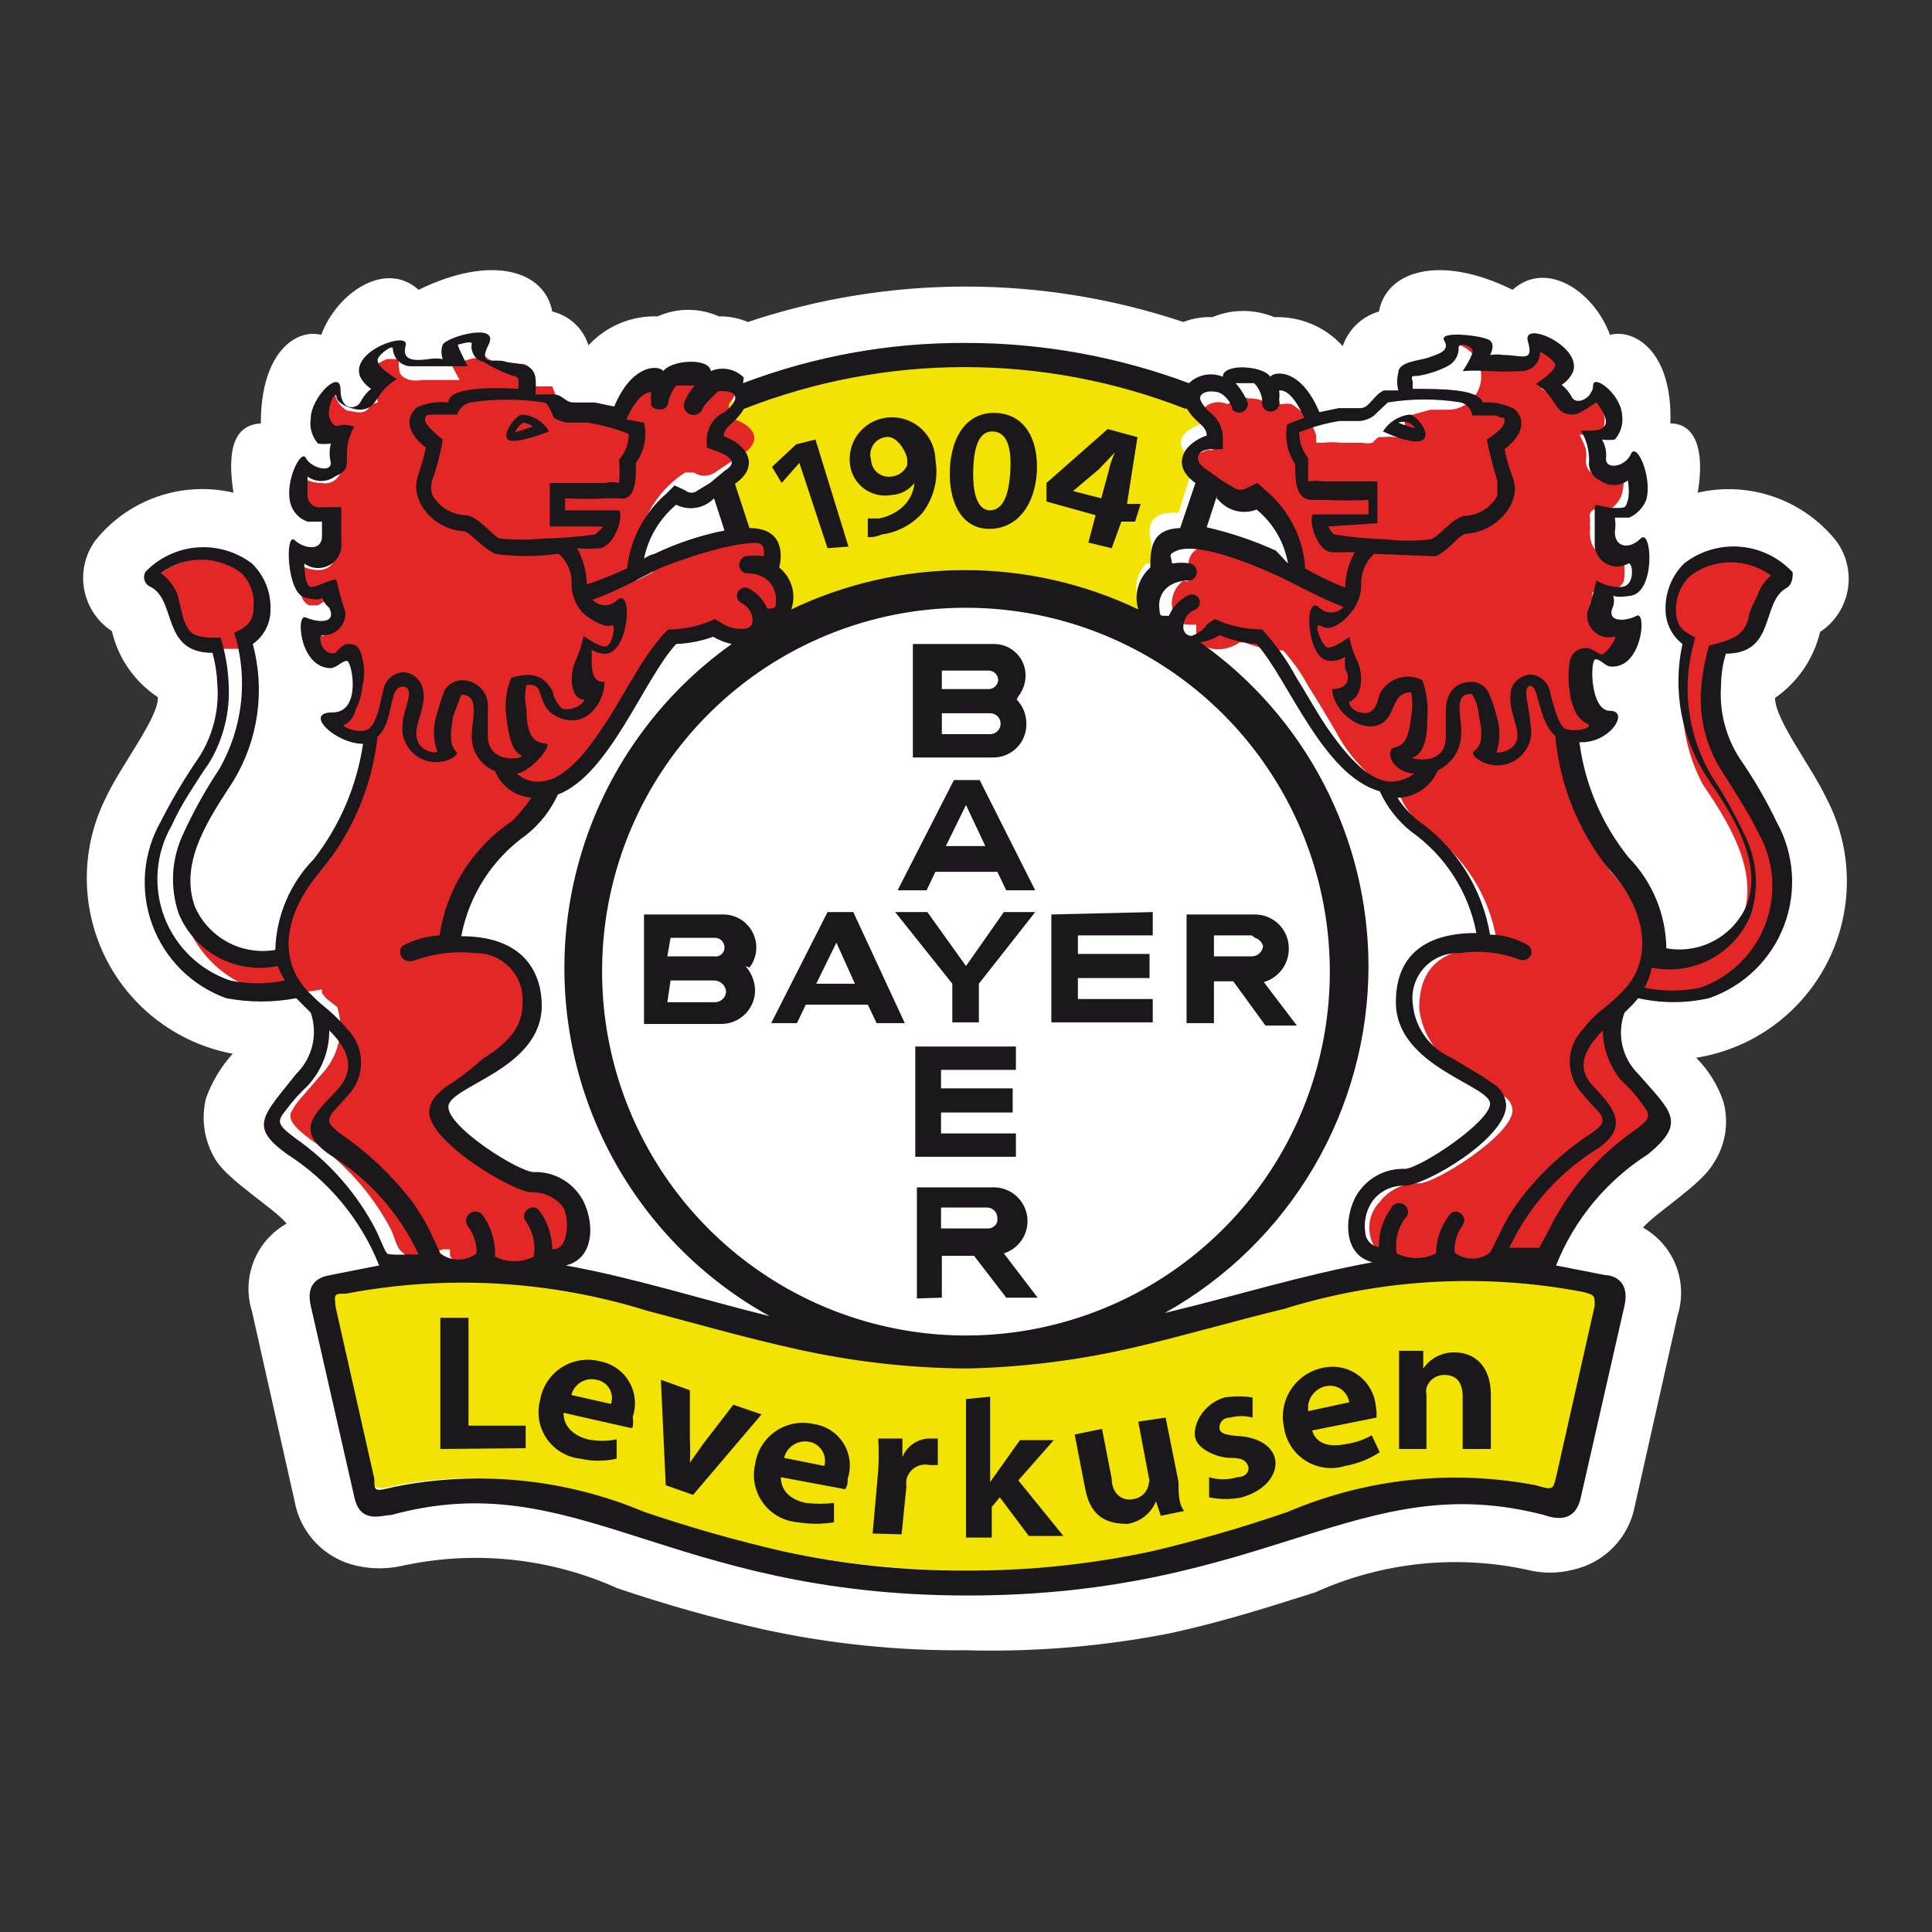
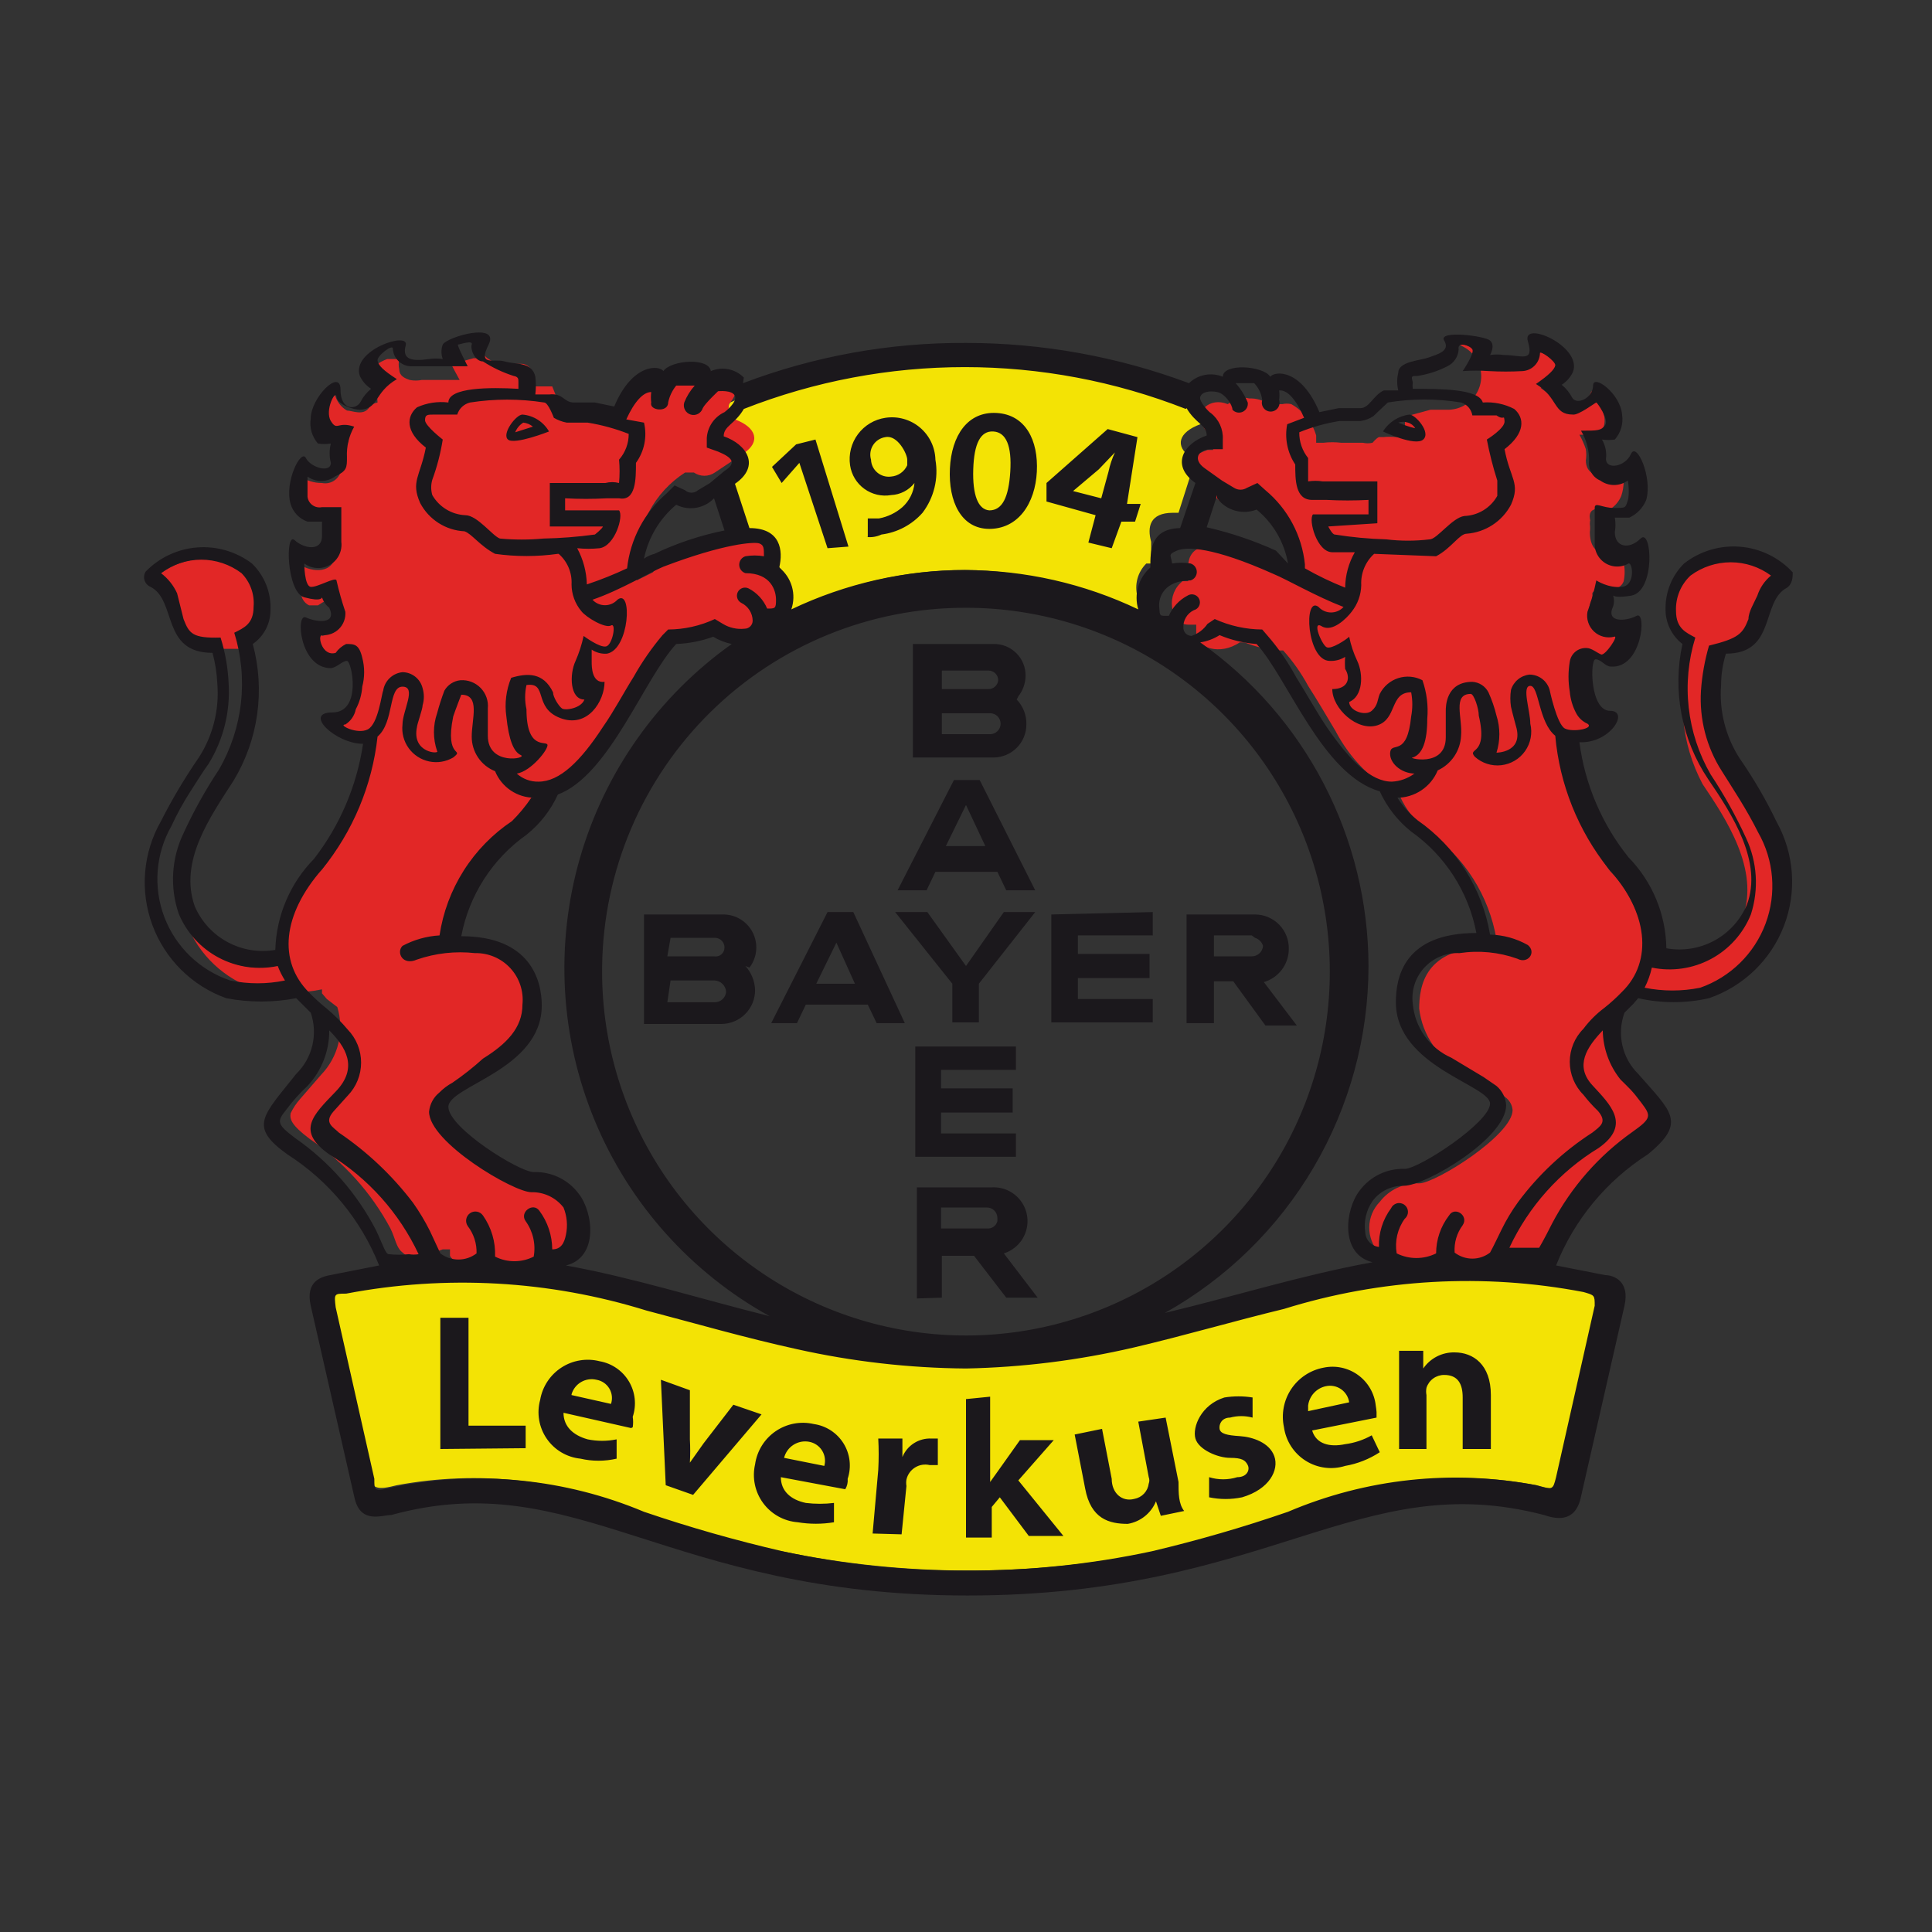
<svg xmlns="http://www.w3.org/2000/svg" id="Layer_1" data-name="Layer 1" viewBox="0 0 24 24">
  <rect x="0" y="0" width="24" height="24" fill="#333333" stroke="none" />
  <defs>
    <style>.cls-1{fill:none;}.cls-2{clip-path:url(#clip-path);}.cls-3{clip-path:url(#clip-path-2);}.cls-4{isolation:isolate;}.cls-5{clip-path:url(#clip-path-3);}.cls-6{clip-path:url(#clip-path-4);}.cls-7{fill:#fff;}.cls-8{clip-path:url(#clip-path-6);}.cls-9{clip-path:url(#clip-path-7);}.cls-10{fill:#f3e305;}.cls-11{clip-path:url(#clip-path-8);}.cls-12{clip-path:url(#clip-path-9);}.cls-13{fill:#e22726;}.cls-14{clip-path:url(#clip-path-10);}.cls-15{fill:#1b181c;}</style>
    <clipPath id="clip-path">
      <polyline class="cls-1" points="1.03 3.35 22.97 3.35 22.97 20.52 1.03 20.52" />
    </clipPath>
    <clipPath id="clip-path-2">
      <rect class="cls-1" x="-22.35" y="0.25" width="128.95" height="1296.35" />
    </clipPath>
    <clipPath id="clip-path-3">
      <rect class="cls-1" x="1.03" y="3.35" width="22" height="17.19" />
    </clipPath>
    <clipPath id="clip-path-4">
      <path class="cls-1" d="M7.31,4.29a1.12,1.12,0,0,1,.86-.36.93.93,0,0,1,.76,0A.88.88,0,0,1,9.29,4,8.53,8.53,0,0,1,14.7,4a.88.88,0,0,1,.36-.06,1,1,0,0,1,.77,0,1.09,1.09,0,0,1,.85.36.67.67,0,0,1,.45-.43c.09-.5.75-.72,1.66-.27.41-.37,1,0,1.21.56.3-.08.78.2.75,1.1.31,0,.43.33.34.86a1.71,1.71,0,0,1,1.72.6.79.79,0,0,1-.2,1.13,1.39,1.39,0,0,1-.56.82c0,.27.45.85.63,1.23a2.22,2.22,0,0,1-1.61,3.24,1.4,1.4,0,0,1,.34.55.94.94,0,0,1-.13.77c-.15.26-.72.61-.87.79a.93.93,0,0,1,.43,1.09l-.53,2.36a1,1,0,0,1-.77.8,1.15,1.15,0,0,1-.57,0,4.22,4.22,0,0,0-2.63.28c-.54.17-1.12.36-1.81.51A11.52,11.52,0,0,1,12,20.5a11.35,11.35,0,0,1-2.52-.26,18,18,0,0,1-1.81-.51A4.29,4.29,0,0,0,5,19.45a1.28,1.28,0,0,1-.57,0,1,1,0,0,1-.77-.8l-.53-2.36a.93.93,0,0,1,.43-1.09c-.14-.18-.72-.53-.88-.79a1,1,0,0,1-.12-.77,1.69,1.69,0,0,1,.33-.55A2.22,2.22,0,0,1,1.32,9.9c.18-.39.66-1,.64-1.24a1.35,1.35,0,0,1-.57-.82.79.79,0,0,1-.21-1.12,1.7,1.7,0,0,1,1.72-.6c-.08-.52,0-.84.34-.86,0-.9.45-1.18.75-1.1.2-.53.8-.93,1.21-.56.92-.45,1.57-.23,1.66.27a.62.62,0,0,1,.45.42" />
    </clipPath>
    <clipPath id="clip-path-6">
      <path class="cls-1" d="M9.66,19.27a17.88,17.88,0,0,1-1.73-.49,5.21,5.21,0,0,0-3-.33c-.24.06-.32.06-.37-.17l-.48-2.14c0-.2,0-.24.2-.29a8,8,0,0,1,3.77.2c.62.16,1.23.34,1.88.48a9.8,9.8,0,0,0,2.08.24,9.73,9.73,0,0,0,2.08-.24c.64-.14,1.25-.32,1.87-.48a7.75,7.75,0,0,1,3.77-.2c.2.05.25.09.21.29l-.48,2.14c-.05.24-.13.24-.37.17a5.17,5.17,0,0,0-3,.33,17.62,17.62,0,0,1-1.72.49,11.43,11.43,0,0,1-4.66,0M9.64,7,9.57,7l0-.07c0-.18,0-.35-.27-.36H9.25L9,5.87l.06,0c.21-.14.16-.31-.11-.41l-.07,0V5.32A.29.29,0,0,1,9,5.1l0,0s0,0,0,0a.86.86,0,0,0,.07-.1l0,0h0A7.55,7.55,0,0,1,12,4.36a7.81,7.81,0,0,1,2.79.52h0l0,0a.61.61,0,0,0,.07.1l0,0,0,0a.27.27,0,0,1,.12.22v.07l-.07,0c-.27.1-.32.27-.12.41l.07,0-.22.69h-.07c-.29,0-.32.18-.27.36V7l-.06,0a.42.42,0,0,0-.11.41l.07.23-.21-.11A5,5,0,0,0,12,7.08a4.84,4.84,0,0,0-2.11.48l-.22.11.08-.23A.42.42,0,0,0,9.64,7" />
    </clipPath>
    <clipPath id="clip-path-7">
      <rect class="cls-1" x="-22.35" y="0.15" width="128.95" height="1296.35" />
    </clipPath>
    <clipPath id="clip-path-8">
      <path class="cls-1" d="M19.91,9l0,0a.51.51,0,0,1-.37.16h-.12v.12A3.13,3.13,0,0,0,20,10.82a1.56,1.56,0,0,1,.44,1.06V12h.09a1,1,0,0,0,1.12-.61c.21-.59-.21-1.22-.5-1.65A2.13,2.13,0,0,1,21,8.1L21,8l-.06,0a.44.44,0,0,1-.18-.36.68.68,0,0,1,.21-.51.8.8,0,0,1,.63-.19,1,1,0,0,1,.56.29h0s0,0,0,0a.55.55,0,0,0-.22.26c0,.08-.06.18-.1.28a.37.37,0,0,1-.4.28H21.3l0,.07a1.85,1.85,0,0,0-.07.41,1.68,1.68,0,0,0,.25,1l.23.35c.08.13.17.29.24.43a1.43,1.43,0,0,1-.79,2.06,2,2,0,0,1-.81,0h0l0,0-.06.07a.75.75,0,0,1-.13.11l0,0v0a.85.85,0,0,0,.2.84c.1.12.2.21.26.3a.47.47,0,0,1,.11.18c0,.06,0,.14-.24.32a3.15,3.15,0,0,0-1,1.11c-.06.12-.1.22-.14.29s0,.06-.07.06a1.38,1.38,0,0,1-.44-.09l-.09,0-.05.08c-.07.13-.4.16-.53.07l-.05,0,0,0a.89.89,0,0,1-.56.05.73.73,0,0,1-.12-.05l0,0a.46.46,0,0,1-.3-.78.59.59,0,0,1,.49-.23c.2,0,1.16-.6,1.16-.91a.22.22,0,0,0-.09-.16.56.56,0,0,0-.15-.1l-.39-.23a1,1,0,0,1-.53-.77c0-.28.07-.76.86-.76h.1v-.1a2.05,2.05,0,0,0-.85-1.34,1.15,1.15,0,0,1-.35-.44l0,0,0,0a1.94,1.94,0,0,1-.8-.81c-.12-.2-.23-.39-.34-.56a2.26,2.26,0,0,0-.31-.44l0,0h-.05a1.41,1.41,0,0,1-.43-.1l-.06,0,0,0c-.25.17-.53.06-.54-.09V7.76h-.09c-.14,0-.2-.09-.21-.22a.35.35,0,0,1,.13-.32l.07,0,0-.07c0-.18-.11-.71,1.39-.05l.13.06.2.1L16.05,7a1.28,1.28,0,0,0-.42-.72l-.06,0-.06,0a.27.27,0,0,1-.26,0,.56.56,0,0,1-.15-.1L14.89,6c-.21-.14-.16-.32.11-.41l.07,0V5.51A.24.24,0,0,0,15,5.37l0,0,0,0,0,0,0,0a.3.3,0,0,1-.07-.11c-.08-.15.1-.33.32-.24l.13-.07h0a.28.28,0,0,1,.14,0,.39.39,0,0,1,.24.07h.17l0,0h0a.26.26,0,0,1,.11,0,.66.66,0,0,1,.31.39l0,.09.09,0a.93.93,0,0,1,.22,0l.27,0a.26.26,0,0,0,.12,0s.05-.06.08-.07l0,0,0,0,.05,0a.76.76,0,0,1,.16,0l.11,0,0-.11a.52.52,0,0,0,0-.11s0,0,0,0v0a.18.18,0,0,1,.1-.06l.22-.06.1,0,.1,0A.18.18,0,0,0,18,4.26l.09,0a.73.73,0,0,1,.21.06.15.15,0,0,1,.07,0h0v0l-.12.21.23,0h.1l.15,0a.26.26,0,0,0,.15,0A.16.16,0,0,0,19,4.5a.24.24,0,0,0,0-.12.56.56,0,0,1,.15,0c.17.08.23.18.21.25a.53.53,0,0,1-.11.11l-.11.08.12.09,0,0,.07.09c.06.14.22.09.28.06a.41.41,0,0,0,.16-.2.69.69,0,0,1,.16.32.28.28,0,0,1-.06.22l-.1,0-.15,0a1.05,1.05,0,0,1,.08.18.46.46,0,0,1,0,.14c0,.17.15.2.24.19a.37.37,0,0,0,.2-.11s0,0,0,0a.56.56,0,0,1,0,.36.36.36,0,0,1-.13.16h-.15c-.1,0-.12.06-.11.12s0,0,0,.07a.41.41,0,0,1,0,.1c0,.31.24.31.42.21a1,1,0,0,1,0,.17.56.56,0,0,1,0,.23.14.14,0,0,1-.1.09c-.06,0-.1,0-.1,0s-.17,0-.19.06,0,0,0,0a.25.25,0,0,1,0,.07.2.2,0,0,0,.13.31.38.38,0,0,0,.21,0,.78.78,0,0,1,0,.14c-.05.17-.13.27-.25.25h0l0,0-.06,0-.09,0a.14.14,0,0,0-.12.1.28.28,0,0,0,0,.09,1,1,0,0,0,0,.24,1.12,1.12,0,0,0,.08.26.26.26,0,0,0,.23.15.1.1,0,0,1,.07,0M6,4.23a.18.18,0,0,0,.07.23l.1.06.1,0,.22,0a.14.14,0,0,1,.1.06v0a.06.06,0,0,1,0,0s0,.08,0,.11l0,.11.11,0,.16,0a.1.1,0,0,1,0,0l0,0,0,0L7,5.15a.22.22,0,0,0,.12,0l.27,0,.22,0,.09,0,0-.09c.11-.25.23-.36.32-.39a.13.13,0,0,1,.1,0h0l0,0H8.3a.39.39,0,0,1,.24-.07.41.41,0,0,1,.14,0l0,0c.36,0,.53.15.45.3a.3.3,0,0,1-.07.11l0,0,0,0s0,0,0,0a.1.1,0,0,0,0,0,.25.25,0,0,0,0,.13v.07l.07,0c.27.1.32.28.11.42l-.21.14-.15.1a.23.23,0,0,1-.26,0l-.06,0-.05,0A1.31,1.31,0,0,0,7.91,7l0,.21.2-.1L8.19,7c1.51-.66,1.43-.12,1.39.05v.07l.06,0a.4.4,0,0,1,.13.32c0,.13-.06.22-.21.22H9.47v.09c0,.15-.29.26-.54.09l0,0-.06,0a1.41,1.41,0,0,1-.43.1H8.34l0,0A2.79,2.79,0,0,0,8,8.46c-.1.17-.21.37-.34.56a1.81,1.81,0,0,1-.79.81l0,0,0,0a1.28,1.28,0,0,1-.35.45,2.05,2.05,0,0,0-.85,1.33v.1h.1c.78,0,.86.48.86.76A.94.94,0,0,1,6,13.3l-.4.23-.14.1a.22.22,0,0,0-.09.16c0,.31,1,.91,1.16.91a.6.6,0,0,1,.49.23c.21.27.17.75-.22.75h0l0,0,0,0a.33.33,0,0,1-.12,0,.89.89,0,0,1-.56,0l0,0,0,0c-.13.08-.46.06-.53-.08l0-.08-.09,0a1.38,1.38,0,0,1-.44.09s0,0-.07-.06-.08-.17-.14-.29a3.11,3.11,0,0,0-1-1.11c-.24-.18-.25-.25-.24-.32a.77.77,0,0,1,.12-.18l.26-.3a.85.85,0,0,0,.2-.84v0l0,0-.13-.1-.06-.07,0-.05h0a2.06,2.06,0,0,1-.82,0,1.39,1.39,0,0,1-.78-2c.07-.15.16-.3.24-.44l.23-.35a1.67,1.67,0,0,0,.25-.95,1.85,1.85,0,0,0-.07-.41l0-.08H2.59a.37.37,0,0,1-.4-.28c0-.09-.06-.19-.1-.28a.53.53,0,0,0-.22-.26s0,0,0,0h0a.9.9,0,0,1,.56-.29.79.79,0,0,1,.63.2.69.69,0,0,1,.21.51A.42.42,0,0,1,3.06,8L3,8l0,.07a2.12,2.12,0,0,1-.23,1.62c-.29.43-.72,1.07-.5,1.65A1,1,0,0,0,3.41,12H3.5v-.1A1.55,1.55,0,0,1,4,10.8a3.07,3.07,0,0,0,.63-1.49V9.2H4.47A.53.53,0,0,1,4.1,9l0,0h0a.26.26,0,0,0,.23-.15,1.12,1.12,0,0,0,.08-.26,1.7,1.7,0,0,0,0-.22.36.36,0,0,0,0-.1.13.13,0,0,0-.11-.1.29.29,0,0,0-.1,0,.09.09,0,0,0,0,0l0,0h0c-.11,0-.2-.09-.24-.25a.49.49,0,0,1,0-.15A.39.39,0,0,0,4,7.9a.2.2,0,0,0,.13-.31.25.25,0,0,1,0-.07.09.09,0,0,1,0,0c0-.08,0-.12-.18,0H3.84a.18.18,0,0,1-.09-.1.41.41,0,0,1,0-.23.76.76,0,0,1,0-.16c.17.09.44.09.42-.22,0,0,0-.07,0-.09a.17.17,0,0,1,0-.07A.11.11,0,0,0,4,6.43H3.85a.33.33,0,0,1-.13-.15.6.6,0,0,1,0-.37l0,0A.47.47,0,0,0,4,6a.2.2,0,0,0,.24-.19.58.58,0,0,1,0-.15l.09-.18H4.18l-.11,0A.29.29,0,0,1,4,5.22a.54.54,0,0,1,.16-.32.32.32,0,0,0,.15.2c.07,0,.22.08.29-.06A.23.23,0,0,1,4.69,5l0,0a.57.57,0,0,0-.09-.29c0-.07,0-.17.21-.25l.15,0a.28.28,0,0,0,0,.13c0,.08.07.11.13.13a.38.38,0,0,0,.15,0l.14,0h.1l.23,0s-.1-.18-.11-.21a.08.08,0,0,1,0,0h0l.07,0,.21-.06.09,0" />
    </clipPath>
    <clipPath id="clip-path-9">
      <rect class="cls-1" x="-22.35" y="0.32" width="128.95" height="1296.35" />
    </clipPath>
    <clipPath id="clip-path-10">
      <path class="cls-1" d="M2.28,7.69c.07.18.11.24.46.23a2.21,2.21,0,0,1,.1.57,1.7,1.7,0,0,1-.25,1c-.06.08-.14.21-.23.35a3.42,3.42,0,0,0-.23.42,1.33,1.33,0,0,0,.73,1.92,1.68,1.68,0,0,0,.68,0A1.06,1.06,0,0,1,3.45,12a1.09,1.09,0,0,1-1.23-.65,1.32,1.32,0,0,1,.06-1,5.84,5.84,0,0,1,.44-.79,2.13,2.13,0,0,0,.19-1.7c.12-.06.24-.11.24-.32A.53.53,0,0,0,3,7.12a.83.83,0,0,0-1,0,.65.65,0,0,1,.2.25ZM6.42,9.61a.39.39,0,0,0,.27.1c.26,0,.52-.25.8-.68.14-.2.26-.43.38-.62a3.34,3.34,0,0,1,.36-.52l.07-.07a1.39,1.39,0,0,0,.58-.13l.1.06a.43.43,0,0,0,.27.06.1.1,0,0,0,.1-.1.25.25,0,0,0-.14-.22.1.1,0,1,1,.09-.18.5.5,0,0,1,.23.25c.1,0,.11,0,.11-.11s-.06-.33-.38-.33a.11.11,0,0,1,0-.21.69.69,0,0,1,.23,0c0-.1,0-.14-.06-.16s-.43,0-1.19.29c-.17.07-.53.29-.88.41a.21.21,0,0,0,.31,0c.19-.15.15.62-.13.67a.3.3,0,0,1-.19-.05s0,.09,0,.15,0,.27.16.25c0,.24-.21.58-.55.45s-.15-.45-.42-.41a.69.69,0,0,0,0,.3c0,.51.24.39.26.44S6.6,9.58,6.42,9.61Zm.22.3a.53.53,0,0,1-.49-.33.46.46,0,0,1-.29-.43c0-.22.11-.52-.13-.52,0,0-.07.18-.1.27-.11.54.15.39,0,.51A.42.42,0,0,1,5,9c0-.17.18-.47,0-.47s-.1.44-.31.62A3.16,3.16,0,0,1,4,10.8c-.49.56-.55,1.14-.16,1.53a2.3,2.3,0,0,0,.22.2,2.12,2.12,0,0,1,.26.26.59.59,0,0,1,0,.82l-.18.2c-.12.14,0,.19.07.26a3.91,3.91,0,0,1,.92.87,2.7,2.7,0,0,1,.21.35l.13.28a.37.37,0,0,0,.45,0,.53.53,0,0,0-.11-.34A.11.11,0,0,1,6,15.1a.83.83,0,0,1,.15.51.53.53,0,0,0,.48,0,.58.58,0,0,0-.1-.44c-.08-.11.09-.24.17-.13a.81.81,0,0,1,.16.48c.11,0,.15-.08.17-.18A.58.58,0,0,0,7,15a.49.49,0,0,0-.4-.19c-.22,0-1.27-.62-1.27-1a.35.35,0,0,1,.13-.24.67.67,0,0,1,.16-.12A3.54,3.54,0,0,0,6,13.15c.29-.18.49-.38.49-.67a.58.58,0,0,0-.59-.64,1.65,1.65,0,0,0-.72.08C5,12,4.92,11.83,5,11.75a1.11,1.11,0,0,1,.46-.13,2.08,2.08,0,0,1,.9-1.42,1.94,1.94,0,0,0,.24-.29ZM4.09,12.8a1,1,0,0,1-.27.69,2.1,2.1,0,0,0-.26.29c-.12.15-.13.18.11.36a3.16,3.16,0,0,1,1,1.14c.09.19.12.3.16.3a1.18,1.18,0,0,0,.25,0,.35.35,0,0,0,.12,0,2.9,2.9,0,0,0-1.11-1.24c-.41-.29-.21-.48.08-.78S4.29,13,4.09,12.8Zm3.4-6.26H6.83V6h.69a.34.34,0,0,1,.17,0s0,0,0,0a1.57,1.57,0,0,0,0-.29.48.48,0,0,0,.12-.32,2.47,2.47,0,0,0-.51-.14l-.26,0a.49.49,0,0,1-.16-.06S6.81,5,6.76,5a3,3,0,0,0-.92,0,.22.22,0,0,0-.16.15H5.39c-.08,0-.11,0-.11.07s.22.24.22.24a2.67,2.67,0,0,1-.13.5.34.34,0,0,0,0,.19.5.5,0,0,0,.41.25c.15,0,.34.26.43.29a2.93,2.93,0,0,0,.54,0,5.48,5.48,0,0,0,.64-.05S7.48,6.57,7.49,6.54Zm-.56.34a2.8,2.8,0,0,1-.78,0c-.19-.1-.29-.25-.38-.28a.66.66,0,0,1-.55-.35c-.12-.27,0-.33.07-.69-.26-.2-.24-.39-.11-.5A.73.73,0,0,1,5.57,5c0-.19.52-.19.87-.17,0,0,0-.06,0-.09s0-.06-.06-.07A1.6,1.6,0,0,1,6,4.49c-.1,0-.16-.15-.14-.21s-.15,0-.17,0,.12.27.12.27H5.51c-.18,0-.29,0-.41,0a.23.23,0,0,1-.22-.22c0-.06-.2.09-.19.15s.07.12.24.23c-.29.17-.22.37-.46.38-.07,0-.28-.06-.29-.16s-.15.17-.07.3.08,0,.29.07a.7.7,0,0,0-.09.38c0,.13,0,.17-.15.24a.29.29,0,0,1-.34,0s0,.19,0,.25A.15.15,0,0,0,4,6.3c.16,0,.24,0,.24,0s0,.21,0,.43A.29.29,0,0,1,3.78,7s0,.28.08.29.31-.13.32-.08a3.9,3.9,0,0,0,.11.39A.27.27,0,0,1,4,7.89c-.06,0,0,.27.17.22A.33.33,0,0,1,4.3,8c.1,0,.16,0,.2.17a.7.7,0,0,1,0,.36.69.69,0,0,1-.08.28A.29.29,0,0,1,4.29,9c-.1,0,.15.13.28.06s.17-.44.19-.48A.27.27,0,0,1,5,8.35a.26.26,0,0,1,.25.2.37.37,0,0,1,0,.21c0,.05-.07.24-.07.27-.07.33.29.34.25.3a.72.72,0,0,1,0-.47,2.9,2.9,0,0,1,.09-.28.26.26,0,0,1,.2-.13.32.32,0,0,1,.34.35c0,.06,0,.29,0,.34,0,.38.5.28.41.24s-.15-.19-.18-.48a.92.92,0,0,1,.06-.48c.2-.06.4-.07.52.18,0,.06.07.17.11.2s.24,0,.28-.11c-.18,0-.19-.31-.11-.48a1.62,1.62,0,0,0,.1-.31s.2.15.28.13.13-.3.06-.26-.31-.1-.37-.18a.52.52,0,0,1-.12-.33.47.47,0,0,0-.16-.38Zm.86.18a1.43,1.43,0,0,1,.49-.93l.1-.1.13.06a.12.12,0,0,0,.16,0L8.82,6,9,5.85c.16-.1.09-.17-.08-.24l-.14-.05V5.44A.38.38,0,0,1,9,5.12s.16-.12.13-.2-.21-.06-.21-.06-.16.15-.19.21A.1.1,0,1,1,8.5,5a.7.7,0,0,1,.13-.21s-.18,0-.23,0A.5.5,0,0,0,8.3,5c0,.13-.24.1-.21,0a.49.49,0,0,1,0-.13c-.1,0-.21.12-.31.34L8,5.25a.61.61,0,0,1-.1.5c0,.2,0,.48-.21.44H7.54a4.68,4.68,0,0,1-.52,0v.15h.67c.06.07-.05.44-.24.47a1.37,1.37,0,0,1-.28,0,1,1,0,0,1,.12.45A4.67,4.67,0,0,0,7.79,7.06Zm8.42,0a3.89,3.89,0,0,0,.5.24.91.91,0,0,1,.12-.44l-.28,0c-.19,0-.3-.4-.24-.47H17V6.21a4.88,4.88,0,0,1-.52,0l-.18,0c-.21,0-.21-.25-.21-.44a.67.67,0,0,1-.1-.5l.21-.08c-.1-.23-.21-.35-.31-.34a.48.48,0,0,1,0,.12.11.11,0,1,1-.21,0,.37.37,0,0,0-.1-.21s-.23,0-.23,0A.86.86,0,0,1,15.5,5a.11.11,0,0,1-.19.09c0-.06-.09-.2-.19-.22s-.19,0-.21.06.12.2.13.2a.39.39,0,0,1,.15.33v.12l-.14,0c-.17,0-.24.13-.08.24l.21.15.15.09a.15.15,0,0,0,.16,0l.13-.06.1.09a1.38,1.38,0,0,1,.49.92Zm.86-.18a.49.49,0,0,0-.16.39.55.55,0,0,1-.12.33c-.06.08-.24.26-.37.18s0,.23.06.26.25-.1.28-.13a1.31,1.31,0,0,0,.1.3c.08.17.07.44-.1.51,0,.11.2.18.28.11s.07-.14.1-.21a.39.39,0,0,1,.53-.17,1.15,1.15,0,0,1,.06.48q0,.42-.18.48c-.09,0,.41.14.41-.25,0-.05,0-.28,0-.33s0-.36.33-.36a.24.24,0,0,1,.2.13,1.66,1.66,0,0,1,.1.29.76.76,0,0,1,0,.46s.32,0,.25-.3c0,0-.06-.22-.07-.27a.69.69,0,0,1,0-.21A.27.27,0,0,1,19,8.38a.26.26,0,0,1,.25.19s.09.43.19.48.37,0,.28-.06a.29.29,0,0,1-.14-.13.7.7,0,0,1-.08-.27,1.12,1.12,0,0,1,0-.37.2.2,0,0,1,.21-.17c.06,0,.13.06.18.08s.23-.25.16-.22a.27.27,0,0,1-.33-.31,2.73,2.73,0,0,0,.11-.39s.15.1.32.08.13-.31.08-.29a.28.28,0,0,1-.42-.26c0-.22,0-.35,0-.43s.09,0,.24,0,.14,0,.17-.09,0-.28,0-.25a.29.29,0,0,1-.34,0,.23.23,0,0,1-.14-.24.72.72,0,0,0-.1-.38c.21,0,.25,0,.3-.07S19.84,5,19.83,5s-.22.16-.29.15c-.25,0-.18-.21-.46-.38.16-.11.23-.18.24-.23s-.2-.2-.19-.15a.23.23,0,0,1-.22.22,3.73,3.73,0,0,1-.41,0,2.38,2.38,0,0,0-.33,0s.15-.22.12-.27-.19-.1-.17,0a.25.25,0,0,1-.14.21,1.24,1.24,0,0,1-.37.12c-.08,0-.08,0-.06.08a.31.31,0,0,0,0,.08c.35,0,.82,0,.87.17a.73.73,0,0,1,.39.08c.13.11.14.3-.12.5.07.37.2.42.08.69a.68.68,0,0,1-.55.36c-.09,0-.19.18-.38.28Zm-.57-.34s.05.1.08.1a4.93,4.93,0,0,0,.64.06,2.22,2.22,0,0,0,.54,0c.09,0,.28-.27.43-.29a.49.49,0,0,0,.41-.25c0-.1,0-.15,0-.19a4.41,4.41,0,0,1-.13-.51s.23-.14.22-.23,0,0-.1-.07h-.3A.2.2,0,0,0,18.15,5a2.8,2.8,0,0,0-.91,0s-.15.14-.18.17a.38.38,0,0,1-.16.06l-.26,0a2.24,2.24,0,0,0-.5.14.5.5,0,0,0,.11.32s0,.2,0,.29,0,0,0,0a.6.6,0,0,1,.18,0h.68v.52Zm3.41,6.26c-.2.21-.35.44-.13.68s.49.49.08.78a2.88,2.88,0,0,0-1.11,1.24l.12,0,.25,0s.06-.1.16-.3a3.24,3.24,0,0,1,1-1.14c.24-.17.23-.2.11-.36s-.15-.18-.26-.29A1,1,0,0,1,19.91,12.8ZM17.36,9.91a1.17,1.17,0,0,0,.25.28,2.17,2.17,0,0,1,.9,1.42,1,1,0,0,1,.47.13c.11.09,0,.24-.13.17a1.48,1.48,0,0,0-.72-.07.56.56,0,0,0-.58.63.81.81,0,0,0,.48.67l.4.24.16.11a.34.34,0,0,1,.12.24c0,.41-1,1-1.27,1a.47.47,0,0,0-.39.19.54.54,0,0,0-.09.39.19.19,0,0,0,.17.18.76.76,0,0,1,.15-.48.11.11,0,1,1,.17.13.57.57,0,0,0-.1.43.55.55,0,0,0,.49,0A.77.77,0,0,1,18,15.1c.07-.12.25,0,.17.12a.51.51,0,0,0-.1.34.36.36,0,0,0,.44,0c.05-.09.09-.18.14-.28a2.31,2.31,0,0,1,.21-.35,3.54,3.54,0,0,1,.92-.86c.1-.08.19-.13.07-.27a1.8,1.8,0,0,1-.18-.2.58.58,0,0,1,0-.82,1.28,1.28,0,0,1,.26-.26,2.19,2.19,0,0,0,.22-.2c.39-.38.32-1-.17-1.53a3.09,3.09,0,0,1-.66-1.65c-.21-.17-.2-.62-.31-.62s0,.31,0,.47a.42.42,0,0,1-.69.41c-.1-.12.17,0,.05-.51,0-.09-.06-.27-.1-.27-.23,0-.1.3-.12.52a.5.5,0,0,1-.29.43.55.55,0,0,1-.51.34Zm.22-.3c-.18,0-.33-.14-.31-.27s.21.07.26-.44a.8.8,0,0,0,0-.3c-.27,0-.17.33-.42.41s-.56-.21-.56-.45c.2,0,.23-.14.16-.25a.9.9,0,0,1,0-.15.33.33,0,0,1-.19.05c-.29,0-.33-.82-.14-.67a.21.21,0,0,0,.31,0c-.34-.13-.7-.34-.87-.41-.76-.34-1.08-.34-1.2-.29s-.07.06-.06.16a.69.69,0,0,1,.23,0,.11.11,0,0,1,0,.21c-.33,0-.4.21-.39.33s0,.11.12.11a.51.51,0,0,1,.23-.25.1.1,0,1,1,.08.18.23.23,0,0,0-.13.22s0,.09.1.1A.39.39,0,0,0,15,7.75l.09-.06a1.45,1.45,0,0,0,.59.13l.06.07a2.77,2.77,0,0,1,.36.52c.12.19.24.41.38.62.29.42.55.68.81.68a.51.51,0,0,0,.28-.1Zm4.14-1.92c0-.09.07-.2.11-.29A.54.54,0,0,1,22,7.15a.84.84,0,0,0-1,0,.57.57,0,0,0-.18.44c0,.22.13.27.24.33a2.14,2.14,0,0,0,.19,1.7,5.84,5.84,0,0,1,.44.79,1.3,1.3,0,0,1,.06.95,1.09,1.09,0,0,1-1.23.66,1.06,1.06,0,0,1-.09.25,1.75,1.75,0,0,0,.69,0,1.34,1.34,0,0,0,.72-1.93c-.07-.14-.15-.28-.23-.41s-.17-.27-.22-.35a1.66,1.66,0,0,1-.26-1,2.66,2.66,0,0,1,.1-.56C21.6,7.93,21.65,7.87,21.72,7.69ZM12,19.51a10.79,10.79,0,0,0,2.31-.24A17.62,17.62,0,0,0,16,18.78a5.31,5.31,0,0,1,3.08-.33c.21.06.21.06.25-.1l.48-2.13c0-.13,0-.13-.14-.17a7.66,7.66,0,0,0-3.72.21c-.62.15-1.23.33-1.87.48A10.09,10.09,0,0,1,12,17a10,10,0,0,1-2.1-.24c-.64-.14-1.26-.32-1.87-.48a7.71,7.71,0,0,0-3.73-.21c-.15,0-.15,0-.13.17l.48,2.13c0,.16,0,.16.25.1A5.31,5.31,0,0,1,8,18.78a17.62,17.62,0,0,0,1.72.49A10.48,10.48,0,0,0,12,19.51ZM9.56,16.35A4.94,4.94,0,0,1,9.09,8a.73.73,0,0,1-.23-.09A1.54,1.54,0,0,1,8.4,8C8,8.43,7.57,9.63,6.93,9.87a1.36,1.36,0,0,1-.39.5,2,2,0,0,0-.81,1.26c.86,0,1,.55,1,.86,0,.8-1.16,1-1.16,1.26s.88.81,1.06.81a.67.67,0,0,1,.56.27c.18.23.25.79-.16.89C7.86,15.87,8.68,16.13,9.56,16.35ZM17,12a4.94,4.94,0,0,1-2.53,4.31c.88-.21,1.7-.47,2.58-.63-.41-.1-.34-.66-.16-.89a.67.67,0,0,1,.56-.27c.18,0,1.06-.58,1.06-.81s-1.17-.46-1.17-1.26c0-.31.1-.86,1-.86a2,2,0,0,0-.81-1.26,1.36,1.36,0,0,1-.39-.5C16.43,9.63,16,8.43,15.61,8a1.47,1.47,0,0,1-.46-.11.63.63,0,0,1-.24.09A4.93,4.93,0,0,1,17,12ZM7.48,12A4.52,4.52,0,1,0,12,7.55,4.51,4.51,0,0,0,7.48,12Zm7.64-5.85-.13.4a4.54,4.54,0,0,1,.86.29L16,7a1.11,1.11,0,0,0-.39-.67A.42.42,0,0,1,15.12,6.19ZM9,6.59l-.13-.4a.4.4,0,0,1-.47.08A1.18,1.18,0,0,0,8,6.94a.38.38,0,0,1,.13-.06A3.7,3.7,0,0,1,9,6.59Zm5.73-1.51a7.51,7.51,0,0,0-5.49,0c-.11.19-.25.21-.25.34.29.1.46.37.14.59l.18.55c.39,0,.42.28.37.49a.47.47,0,0,1,.15.52,5,5,0,0,1,4.31,0,.5.5,0,0,1,.15-.52c0-.21,0-.48.37-.49L14.85,6c-.31-.22-.15-.49.14-.59,0-.13-.14-.15-.25-.34Zm-5.5-.32A7.68,7.68,0,0,1,12,4.26a7.92,7.92,0,0,1,2.77.5.39.39,0,0,1,.42-.08c0-.17.5-.14.59,0,.05-.07.38-.11.61.44l.24-.05.27,0c.11,0,.16-.16.29-.22l.18,0a.45.45,0,0,1,0-.22c0-.14.27-.15.38-.19s.27-.08.19-.21.5-.06.57,0,0,.18,0,.18a.56.56,0,0,1,.17,0c.22,0,.38.1.3-.17s.68.06.56.38a.38.38,0,0,1-.14.16.5.5,0,0,1,.13.16c.06.1.26,0,.26-.15s.34.1.36.36a.38.38,0,0,1-.09.31.54.54,0,0,1-.16,0,.38.38,0,0,1,.05.24c0,.14.24.1.31-.06s.27.29.19.57a.41.41,0,0,1-.21.22c-.07,0-.18,0-.18,0a.54.54,0,0,1,0,.18c0,.19.18.22.32.08s.19.66-.12.71-.21-.06-.22,0a.22.22,0,0,1,0,.13c-.1.21.16.19.29.12s.07.66-.32.63c-.07,0-.12-.09-.19-.09s-.07.64.18.64,0,.41-.38.39a2.88,2.88,0,0,0,.61,1.43,1.65,1.65,0,0,1,.47,1.13.91.91,0,0,0,1-.54c.2-.53-.18-1.12-.48-1.56A2.18,2.18,0,0,1,20.9,8a.54.54,0,0,1-.21-.44A.78.78,0,0,1,20.92,7a1,1,0,0,1,1.35.11c0,.05,0,.14-.07.19-.33.17-.13.82-.76.82a1.32,1.32,0,0,0-.06.39,1.47,1.47,0,0,0,.23.91,5.74,5.74,0,0,1,.46.79,1.53,1.53,0,0,1-.84,2.19,2,2,0,0,1-.88,0l-.06.07-.11.11a.72.72,0,0,0,.17.76c.41.47.61.6.12,1a2.92,2.92,0,0,0-1.14,1.38l.61.12c.1,0,.31.07.24.38l-.54,2.37c-.07.35-.34.27-.46.23-2.3-.6-3.41,1-7.16,1s-4.86-1.63-7.16-1c-.12,0-.39.12-.46-.23l-.54-2.37c-.07-.31.14-.36.24-.38l.61-.12a2.92,2.92,0,0,0-1.14-1.38c-.49-.35-.3-.48.11-1a.73.73,0,0,0,.18-.76l-.11-.11-.07-.07a2.32,2.32,0,0,1-.87,0A1.53,1.53,0,0,1,2,10.2a6.86,6.86,0,0,1,.47-.79,1.47,1.47,0,0,0,.23-.91,1.76,1.76,0,0,0-.06-.39c-.64,0-.44-.65-.77-.82a.13.13,0,0,1-.06-.19A1,1,0,0,1,3.13,7a.76.76,0,0,1,.23.58A.51.51,0,0,1,3.14,8,2.18,2.18,0,0,1,2.9,9.7c-.29.45-.68,1-.48,1.56a.92.92,0,0,0,1,.54,1.68,1.68,0,0,1,.48-1.13,3.07,3.07,0,0,0,.61-1.43c-.34,0-.75-.39-.38-.39s.24-.64.18-.64-.12.08-.2.09c-.39,0-.44-.69-.31-.63s.39.09.29-.12A.27.27,0,0,1,4,7.42s0,.06-.22,0-.24-.82-.12-.71S4,6.85,4,6.66V6.48s-.1,0-.18,0a.33.33,0,0,1-.21-.22c-.08-.27.13-.69.19-.57s.31.19.31.06a.48.48,0,0,1,0-.24.54.54,0,0,1-.16,0,.38.38,0,0,1-.09-.31c0-.26.37-.63.37-.36s.2.25.25.15a.5.5,0,0,1,.13-.16.38.38,0,0,1-.14-.16c-.11-.32.62-.56.57-.38s.08.2.29.17a.56.56,0,0,1,.17,0,.26.26,0,0,1,0-.18c.06-.1.71-.28.57,0s.07.17.2.21.34,0,.38.19a.89.89,0,0,1,0,.22l.17,0C7,4.88,7,5,7.13,5l.26,0,.24.05c.23-.55.57-.51.61-.44.1-.14.57-.17.59,0a.37.37,0,0,1,.41.08ZM13.33,6.1l.35.09.09-.33a1.13,1.13,0,0,1,.08-.24h0l-.2.21Zm.48.71-.29-.07.09-.34L13,6.23,13,6l.76-.67.37.1L14,6.26l.17,0-.07.22-.17,0Zm-1.52-.47c.16,0,.24-.16.26-.48s-.05-.49-.21-.5-.24.15-.25.47S12.15,6.33,12.29,6.34Zm0,.23c-.35,0-.51-.34-.49-.75s.22-.71.58-.69.52.34.5.73S12.65,6.58,12.27,6.57ZM11,5.43a.22.22,0,0,0-.18.28.22.22,0,0,0,.25.21.24.24,0,0,0,.2-.14s0,0,0-.07S11.15,5.4,11,5.43Zm-.22,1.24,0-.23.14,0a.61.61,0,0,0,.29-.14.46.46,0,0,0,.15-.3h0a.39.39,0,0,1-.29.15.44.44,0,0,1-.51-.37A.52.52,0,0,1,11,5.19a.54.54,0,0,1,.62.52.85.85,0,0,1-.16.66.82.82,0,0,1-.51.27A.34.34,0,0,1,10.76,6.67Zm-.5.14L9.93,5.75h0L9.71,6l-.12-.2.3-.28.24-.06.41,1.33ZM6.5,5.25a.25.25,0,0,0-.1.12l.22-.07A.22.22,0,0,0,6.5,5.25Zm.32.11s-.43.17-.51.1.1-.31.18-.31A.42.42,0,0,1,6.82,5.36Zm10.36,0a.45.45,0,0,1,.33-.21c.07,0,.27.22.17.31S17.18,5.36,17.18,5.36Zm.31-.11a.18.18,0,0,0-.12,0,1.25,1.25,0,0,0,.21.07A.15.15,0,0,0,17.49,5.25ZM17.38,18V16.78h.3V17h0a.46.46,0,0,1,.39-.2c.23,0,.45.15.45.53V18h-.35v-.64c0-.17-.06-.28-.23-.28a.23.23,0,0,0-.22.16.24.24,0,0,0,0,.09V18h-.34ZM5.47,18l0-1.63.35,0,0,1.34.71,0v.28Zm2.37-.26L7,17.55c0,.17.12.28.3.33a.89.89,0,0,0,.36,0v.24a1,1,0,0,1-.45,0,.58.58,0,0,1-.5-.73.6.6,0,0,1,.74-.48.53.53,0,0,1,.41.69.44.44,0,0,1,0,.13Zm-.74-.41.49.11a.23.23,0,0,0-.18-.3A.26.26,0,0,0,7.1,17.32Zm1.11-.19.36.13,0,.61a2.64,2.64,0,0,1,0,.29h0l.17-.24.37-.48.35.12-.85,1-.34-.12ZM10.5,18.5l-.8-.15c0,.17.12.28.31.32a1.45,1.45,0,0,0,.35,0v.24a1.38,1.38,0,0,1-.45,0,.59.59,0,0,1-.53-.72.6.6,0,0,1,.73-.5.52.52,0,0,1,.42.68A.21.21,0,0,1,10.5,18.5Zm-.76-.39.5.1a.24.24,0,0,0-.19-.3A.27.27,0,0,0,9.74,18.11Zm1.1.94.07-.79a3.61,3.61,0,0,0,0-.39l.3,0v.23h0a.37.37,0,0,1,.36-.23h.08l0,.33-.1,0a.24.24,0,0,0-.29.18.25.25,0,0,0,0,.08l-.06.6Zm1.46-1.7,0,1.06h0l.1-.14.27-.38.42,0-.44.5.56.69h-.43l-.36-.48-.1.12,0,.38H12L12,17.38Zm2.18.26.16.8c0,.14,0,.27.07.36l-.29.06-.06-.18h0a.46.46,0,0,1-.35.28c-.23,0-.46-.06-.53-.44l-.13-.67.34-.07.12.62c0,.18.13.29.28.25a.22.22,0,0,0,.18-.19.11.11,0,0,0,0-.08l-.13-.69Zm.54,1v-.26a.59.59,0,0,0,.35,0c.12,0,.16-.09.13-.15s-.07-.09-.22-.09-.39-.1-.43-.24.07-.42.36-.51a1.11,1.11,0,0,1,.35,0v.25a.54.54,0,0,0-.28,0c-.1,0-.14.08-.13.14s.09.08.25.09.37.08.43.25-.06.41-.4.51a1,1,0,0,1-.41,0Zm2.08-1-.8.16c.05.17.22.21.41.17a.91.91,0,0,0,.33-.11l.1.21a1.14,1.14,0,0,1-.43.17.59.59,0,0,1-.76-.48.62.62,0,0,1,.49-.74.54.54,0,0,1,.65.47A1,1,0,0,1,17.1,17.54Zm-.85-.08.51-.11a.24.24,0,0,0-.29-.2A.28.28,0,0,0,16.25,17.46ZM11.7,8.56h.58a.12.12,0,0,0,.12-.11.12.12,0,0,0-.12-.12H11.7Zm0,.56h.6a.13.13,0,1,0,0-.26h-.6Zm.93-.43a.43.43,0,0,1,.12.31.41.41,0,0,1-.41.41h-1V8h1a.39.39,0,0,1,.4.4.42.42,0,0,1-.09.25Zm.23,2.37H12.5l-.11-.23h-.77l-.11.23h-.36l.7-1.37h.32ZM12,10l-.25.51h.49Zm.47,1.33h.39l-.7.89v.48h-.33v-.48l-.71-.89h.4L12,12Zm1.85,0v.29h-.93v.23h.89v.3h-.89v.26h.93v.29H13.06V11.36Zm1,.86h-.24v.52h-.34V11.36h.85a.42.42,0,0,1,.42.43.43.43,0,0,1-.31.41l.41.54h-.39Zm.23-.57h-.47v.26h.47a.14.14,0,0,0,.14-.13A.15.15,0,0,0,15.59,11.65Zm-4.31,1.09h-.35l-.11-.23h-.77l-.11.23H9.58l.7-1.38h.32Zm-.85-1-.25.51h.48Zm-2.1.17h.58A.11.11,0,0,0,9,11.77a.12.12,0,0,0-.11-.12H8.33Zm0,.57h.59a.14.14,0,0,0,.14-.13.15.15,0,0,0-.14-.14H8.33ZM9.26,12a.47.47,0,0,1,.12.3.42.42,0,0,1-.42.42H8V11.36H9a.41.41,0,0,1,.31.66Zm3.36,1v.29h-.93v.23h.89v.3h-.89v.26h.93v.29H11.37V13Zm-.23,2.13a.13.13,0,0,0-.13-.13h-.57v.26h.57A.12.12,0,0,0,12.39,15.17Zm-1,1V14.75h.93a.42.42,0,0,1,.15.82l.42.55h-.39l-.4-.52H11.7v.52Z" />
    </clipPath>
  </defs>
  <g class="cls-2">
    <g class="cls-3">
      <g class="cls-4">
        <g class="cls-5">
          <g class="cls-6">
            <g class="cls-5">
-               <path class="cls-7" d="M-.69,1.63H24.69v20.6H-.69Z" />
-             </g>
+               </g>
          </g>
        </g>
      </g>
    </g>
  </g>
  <g class="cls-8">
    <g class="cls-9">
      <path class="cls-10" d="M2.33,2.64H21.67V21.23H2.33Z" />
    </g>
  </g>
  <g class="cls-11">
    <g class="cls-12">
      <path class="cls-13" d="M.12,2.51H23.88V17.56H.12Z" />
    </g>
  </g>
  <g class="cls-14">
    <g class="cls-3">
      <path class="cls-15" d="M0,2.34H24V21.53H0Z" />
    </g>
  </g>
</svg>